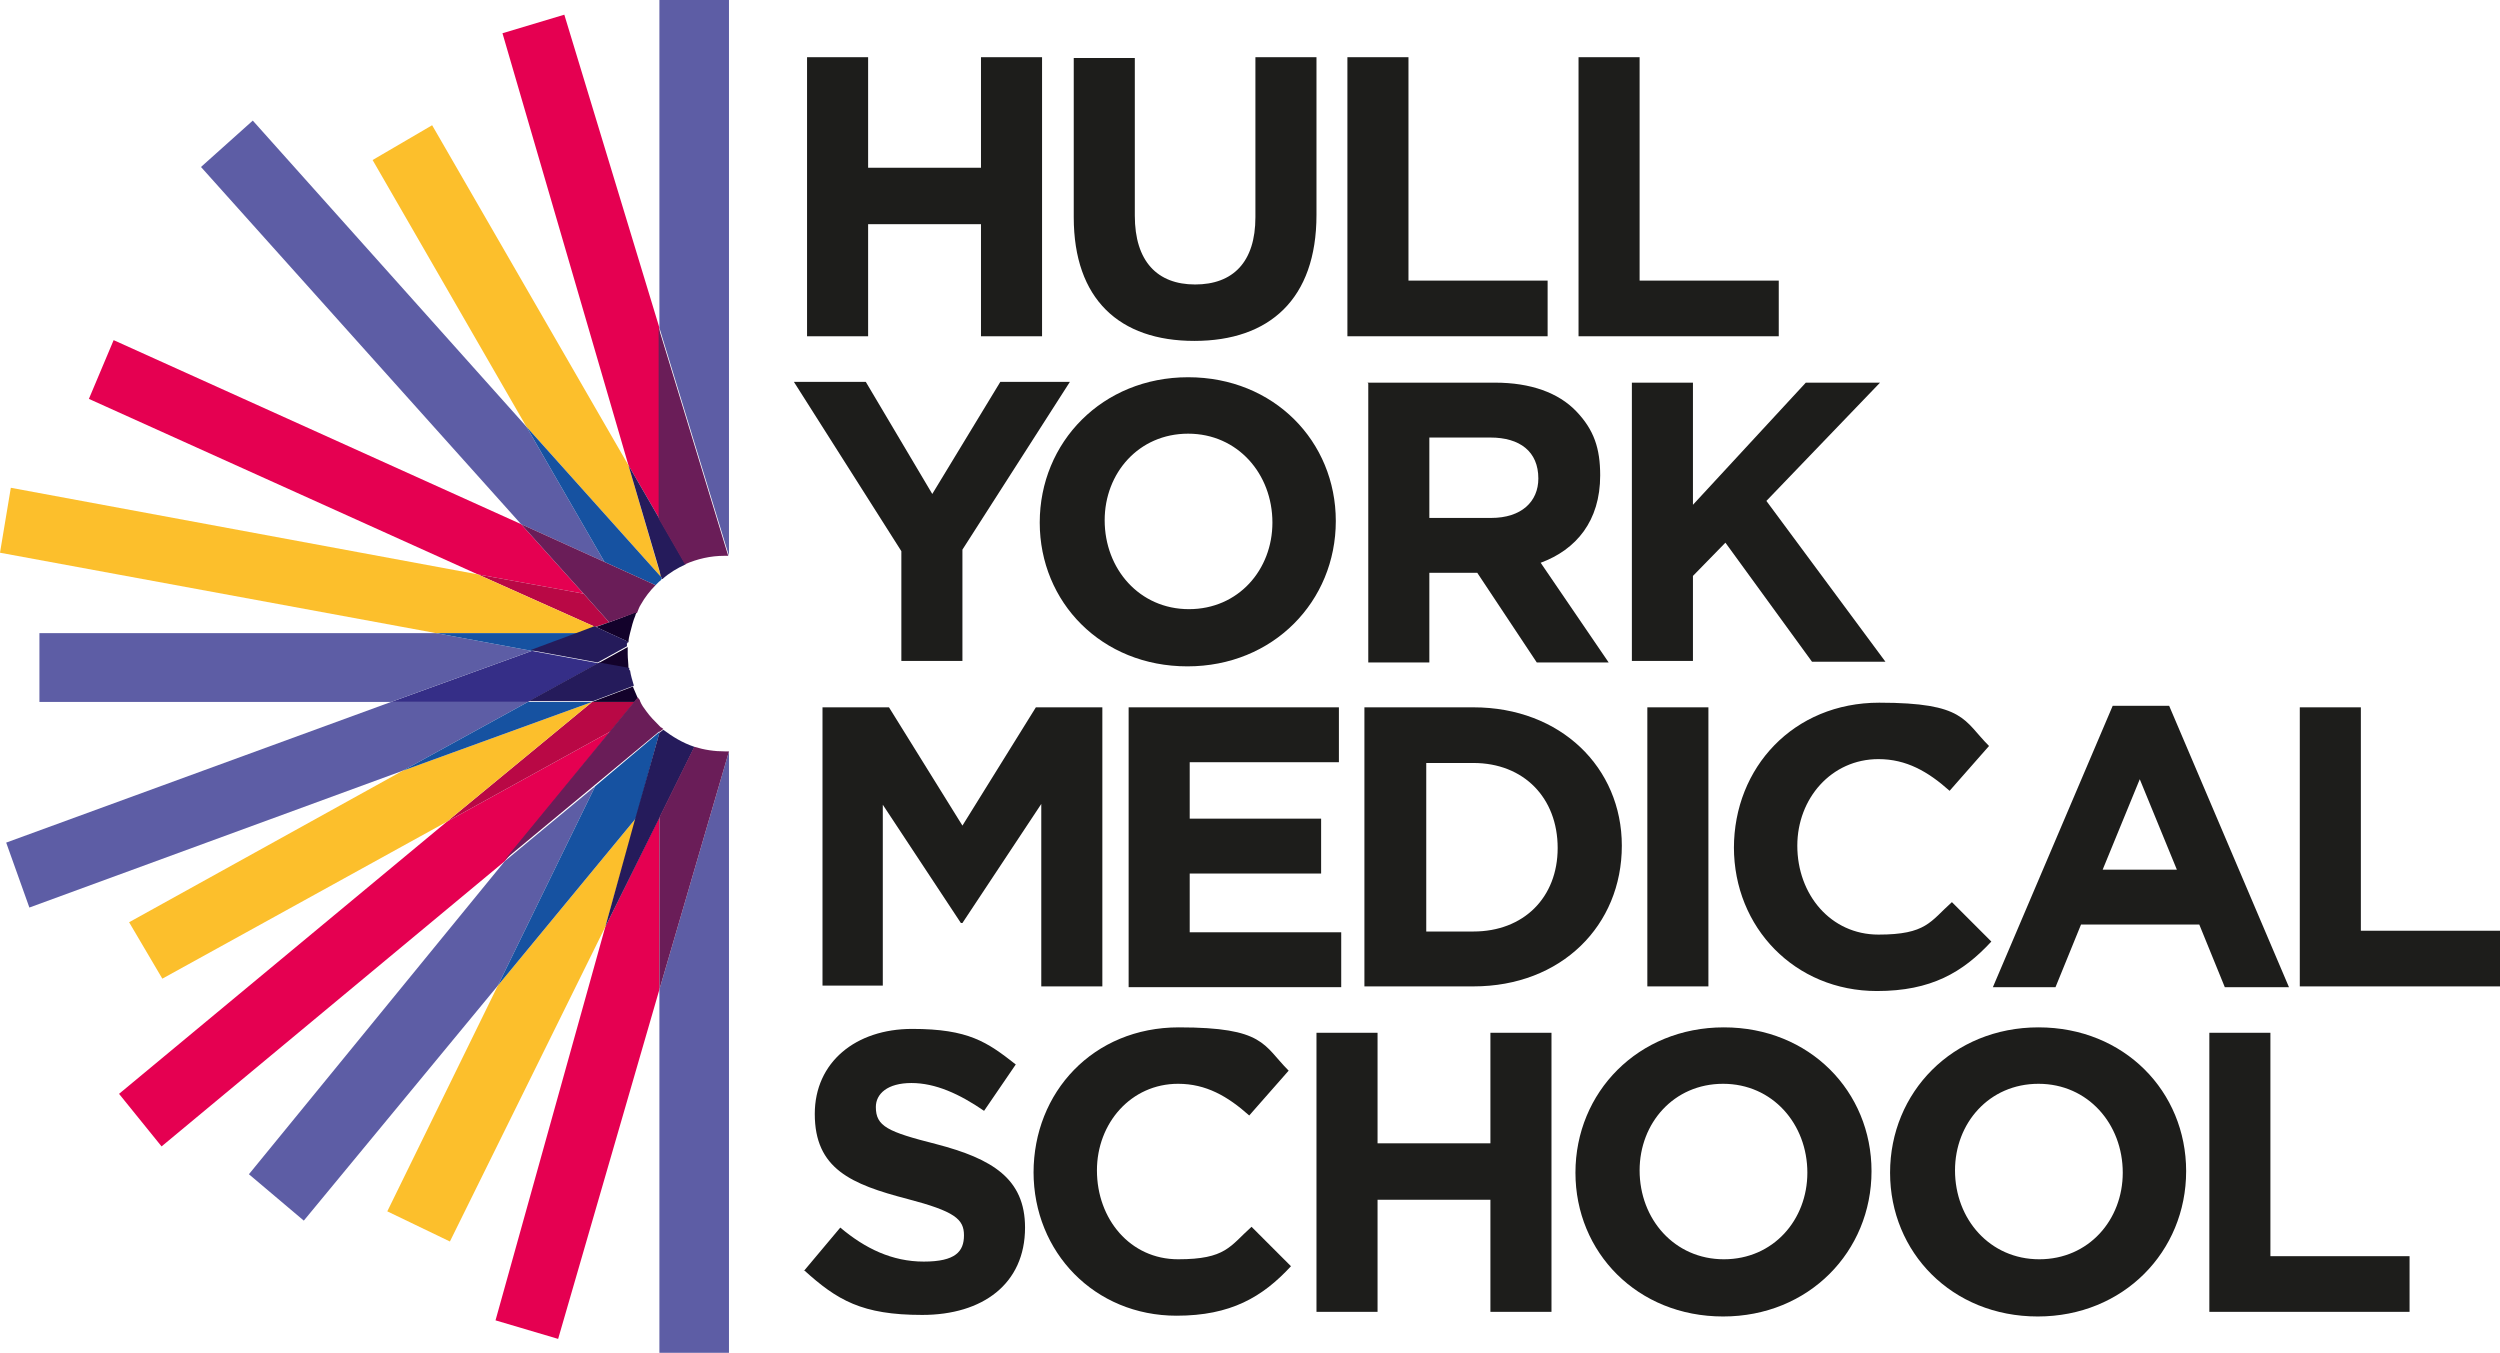
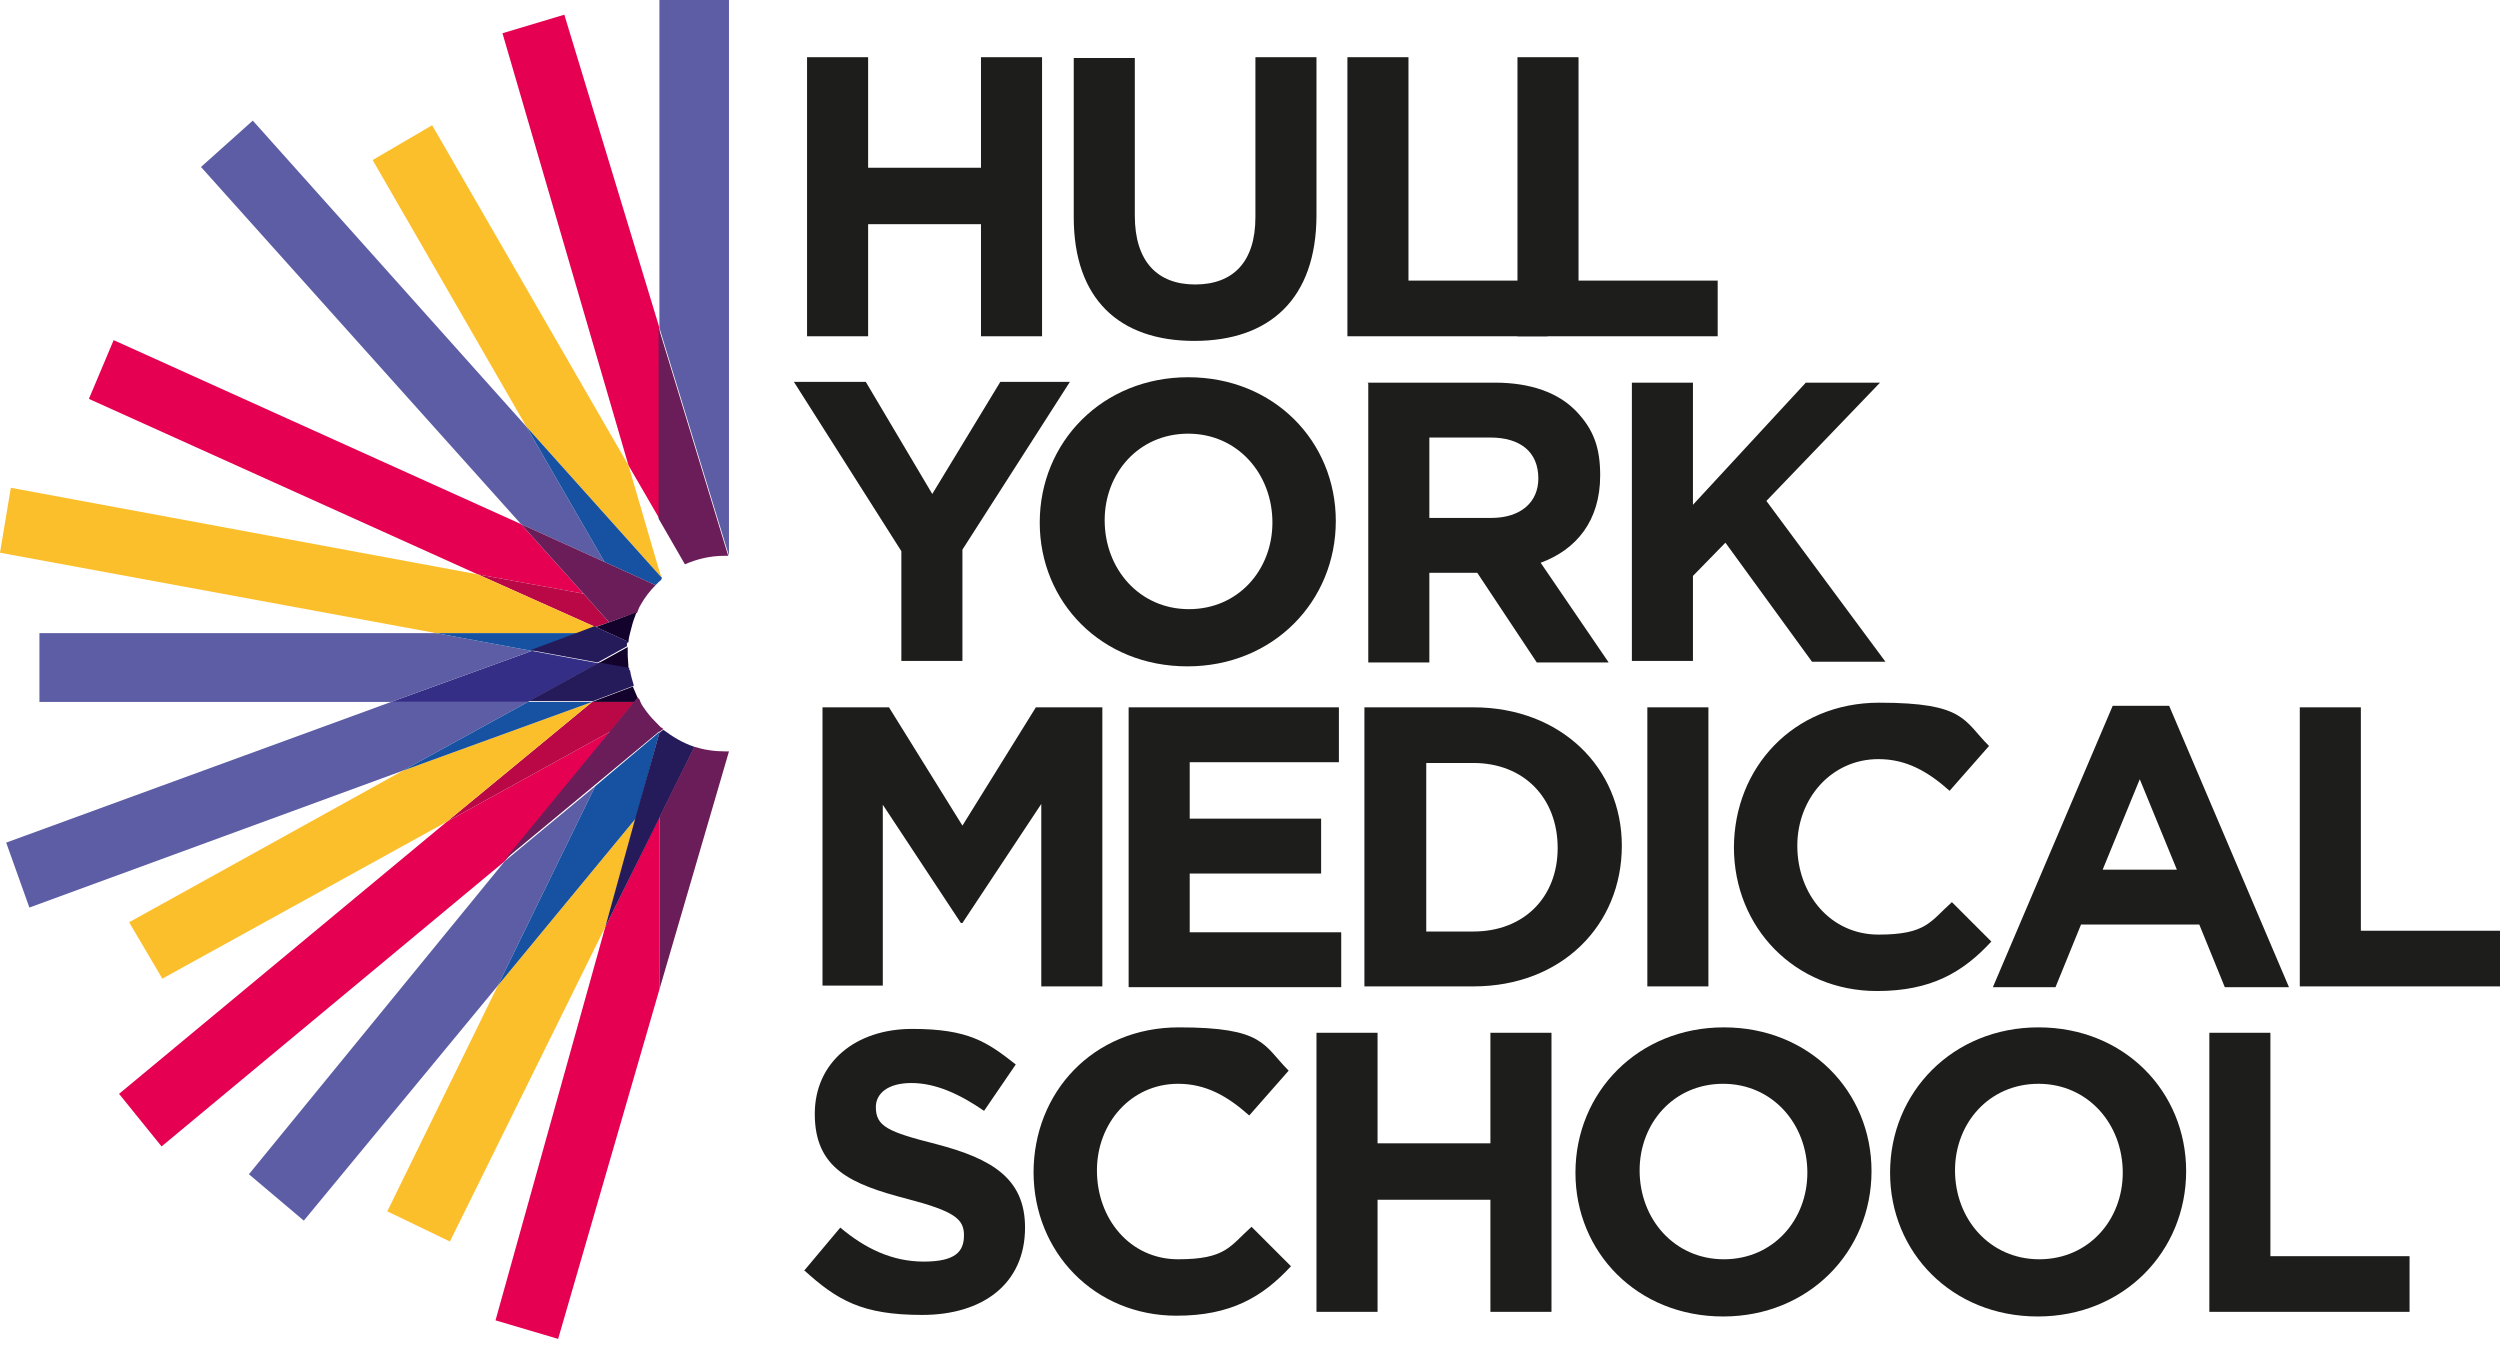
<svg xmlns="http://www.w3.org/2000/svg" id="Layer_1" version="1.1" viewBox="0 0 323.4 175">
  <defs>
    <style>
      .st0 {
        fill: #13022b;
      }

      .st1 {
        fill: #5d5da5;
      }

      .st2 {
        fill: #1d1d1b;
      }

      .st3 {
        fill: #251b5b;
      }

      .st4 {
        fill: #1652a1;
      }

      .st5 {
        fill: #fcbf2c;
      }

      .st6 {
        fill: #352e87;
      }

      .st7 {
        fill: #b90845;
      }

      .st8 {
        fill: #6a1d58;
      }

      .st9 {
        fill: #e50051;
      }
    </style>
  </defs>
  <g>
    <path class="st2" d="M104.4,7.4h7.9v14.3h14.6V7.4h7.9v36.1h-7.9v-14.5h-14.6v14.5h-7.9V7.4Z" />
    <path class="st2" d="M138.9,28.1V7.5h7.9v20.4c0,5.9,2.9,8.9,7.8,8.9s7.8-2.9,7.8-8.7V7.4h7.9v20.4c0,10.9-6.1,16.3-15.8,16.3s-15.6-5.4-15.6-16Z" />
    <path class="st2" d="M174.3,7.4h7.9v28.9h18v7.2h-25.9V7.4Z" />
-     <path class="st2" d="M204.2,7.4h7.9v28.9h18v7.2h-25.9V7.4Z" />
+     <path class="st2" d="M204.2,7.4v28.9h18v7.2h-25.9V7.4Z" />
    <path class="st2" d="M116.6,71.3l-13.9-21.9h9.3l8.6,14.5,8.8-14.5h9l-13.9,21.7v14.4h-7.9v-14.2h0Z" />
    <path class="st2" d="M134.5,67.6h0c0-10.4,8.1-18.8,19.2-18.8s19.1,8.3,19.1,18.6h0c0,10.4-8.1,18.8-19.2,18.8s-19.1-8.3-19.1-18.6ZM164.6,67.6h0c0-6.3-4.5-11.5-10.9-11.5s-10.8,5.1-10.8,11.2h0c0,6.3,4.5,11.5,10.9,11.5s10.8-5.1,10.8-11.2Z" />
    <path class="st2" d="M176.9,49.5h16.5c4.6,0,8.2,1.3,10.5,3.7s3.1,4.8,3.1,8.3h0c0,5.9-3.1,9.6-7.7,11.3l8.8,12.9h-9.3l-7.7-11.6h-6.2v11.6h-7.9v-36.1h0ZM192.9,67c3.9,0,6.1-2.1,6.1-5.1h0c0-3.5-2.4-5.3-6.2-5.3h-7.9v10.4h8Z" />
    <path class="st2" d="M211.1,49.5h7.9v15.8l14.6-15.8h9.6l-14.7,15.3,15.4,20.8h-9.5l-11.2-15.4-4.2,4.3v11h-7.9v-36.1h0Z" />
    <path class="st2" d="M106.4,91.5h8.6l9.5,15.3,9.5-15.3h8.6v36.1h-7.9v-23.6l-10.2,15.4h-.2l-10.1-15.3v23.4h-7.8v-36.1h0Z" />
    <path class="st2" d="M146,91.5h27.2v7.1h-19.3v7.3h17v7.1h-17v7.6h19.6v7.1h-27.5v-36.1h0Z" />
    <path class="st2" d="M176.5,91.5h14.1c11.3,0,19.2,7.8,19.2,17.9h0c0,10.3-7.8,18.2-19.2,18.2h-14.1v-36.1ZM190.6,120.5c6.5,0,10.9-4.4,10.9-10.8h0c0-6.5-4.4-11-10.9-11h-6.1v21.8h6.1Z" />
    <path class="st2" d="M213.1,91.5h7.9v36.1h-7.9v-36.1Z" />
    <path class="st2" d="M224.3,109.7h0c0-10.4,7.7-18.8,18.8-18.8s10.9,2.3,14.2,5.6l-5.1,5.8c-2.8-2.5-5.6-4.1-9.2-4.1-6.1,0-10.5,5.1-10.5,11.2h0c0,6.3,4.3,11.5,10.5,11.5s6.7-1.7,9.5-4.2l5.1,5.1c-3.7,4-7.8,6.4-14.8,6.4-10.6,0-18.5-8.2-18.5-18.6h0Z" />
    <path class="st2" d="M273.3,91.3h7.3l15.5,36.4h-8.3l-3.3-8.1h-15.3l-3.3,8.1h-8.1l15.5-36.4h0ZM281.6,112.5l-4.8-11.7-4.8,11.7h9.6,0Z" />
    <path class="st2" d="M297.5,91.5h7.9v28.9h18v7.2h-25.9v-36.1Z" />
    <path class="st2" d="M104,164.4l4.7-5.6c3.2,2.7,6.7,4.4,10.8,4.4s5.2-1.3,5.2-3.4h0c0-2.1-1.2-3.1-7.3-4.7-7.3-1.9-12-3.9-12-11h0c0-6.7,5.3-11,12.6-11s9.7,1.7,13.4,4.6l-4.1,6c-3.2-2.2-6.3-3.6-9.4-3.6s-4.6,1.4-4.6,3.1h0c0,2.5,1.5,3.2,7.8,4.8,7.3,1.9,11.5,4.5,11.5,10.8h0c0,7.3-5.5,11.3-13.3,11.3s-11-1.9-15.3-5.8h0Z" />
    <path class="st2" d="M133.7,151.7h0c0-10.4,7.7-18.8,18.8-18.8s10.9,2.3,14.2,5.6l-5.1,5.8c-2.8-2.5-5.6-4.1-9.2-4.1-6.1,0-10.5,5.1-10.5,11.2h0c0,6.3,4.3,11.5,10.5,11.5s6.7-1.7,9.5-4.2l5.1,5.1c-3.7,4-7.8,6.4-14.8,6.4-10.6,0-18.5-8.2-18.5-18.6h0Z" />
    <path class="st2" d="M170.3,133.6h7.9v14.3h14.6v-14.3h7.9v36.1h-7.9v-14.5h-14.6v14.5h-7.9v-36.1Z" />
    <path class="st2" d="M203.8,151.7h0c0-10.4,8.1-18.8,19.2-18.8s19.1,8.3,19.1,18.6h0c0,10.4-8.1,18.8-19.2,18.8s-19.1-8.3-19.1-18.6ZM233.8,151.7h0c0-6.3-4.5-11.5-10.9-11.5s-10.8,5.1-10.8,11.2h0c0,6.3,4.5,11.5,10.9,11.5s10.8-5.1,10.8-11.2Z" />
    <path class="st2" d="M244.5,151.7h0c0-10.4,8.1-18.8,19.2-18.8s19.1,8.3,19.1,18.6h0c0,10.4-8.1,18.8-19.2,18.8s-19.1-8.3-19.1-18.6ZM274.6,151.7h0c0-6.3-4.5-11.5-10.9-11.5s-10.8,5.1-10.8,11.2h0c0,6.3,4.5,11.5,10.9,11.5s10.8-5.1,10.8-11.2Z" />
    <path class="st2" d="M285.8,133.6h7.9v28.9h18v7.2h-25.9v-36.1Z" />
  </g>
  <g>
    <polygon class="st9" points="85.3 42.4 73 1.9 65 4.3 81.3 60.2 85.3 67.1 85.3 42.4" />
    <polygon class="st9" points="67.4 67.8 14.7 44 11.5 51.6 61.8 74.3 75.5 76.8 67.4 67.8" />
    <polygon class="st7" points="78.8 80.5 75.5 76.8 61.8 74.3 77 81.1 78.8 80.5" />
    <polygon class="st6" points="77.4 85.8 68.8 84.2 50.6 90.8 68.3 90.8 77.4 85.8" />
    <polygon class="st9" points="57.8 106.3 15.4 141.5 20.9 148.3 65.3 111.4 79 94.6 57.8 106.3" />
    <polygon class="st7" points="57.8 106.3 79 94.6 82.1 90.8 76.6 90.8 57.8 106.3" />
    <g>
      <path class="st0" d="M80.9,82.9l.4.2c0-.4.1-.8.2-1.2.2-.8.4-1.6.7-2.3,0-.1.1-.3.2-.4h-.3c0,.1-3.3,1.3-3.3,1.3l-1.7.6,1.7.8,2.2,1h0Z" />
      <path class="st0" d="M77.4,85.8l3.9.7c0-.6-.1-1.3-.1-1.9v-.9l-3.8,2.1h0Z" />
      <path class="st0" d="M81.9,88.8l-5.3,2h5.5l.4-.5c-.2-.5-.4-.9-.6-1.4h0Z" />
    </g>
    <polygon class="st9" points="78.3 119.9 64.1 170.8 72.2 173.2 85.3 128 85.3 105.7 78.3 119.9" />
    <g>
      <polygon class="st1" points="32.7 15.6 26 21.6 67.4 67.8 78.2 72.7 68.1 55.2 32.7 15.6" />
      <polygon class="st1" points="56.4 81.9 5.1 81.9 5.1 90.8 50.6 90.8 68.8 84.2 56.4 81.9" />
      <polygon class="st1" points="68.3 90.8 50.6 90.8 .8 109 3.8 117.4 52.1 99.7 68.3 90.8" />
      <polygon class="st1" points="32.2 151.9 39.3 157.9 64.4 127.5 77 101.7 65.3 111.4 32.2 151.9" />
      <path class="st1" d="M94.3,71.9V0h-9v42.4l9,29.5h0Z" />
-       <polygon class="st1" points="94.3 97.2 94.3 97.2 85.3 128 85.3 175 94.3 175 94.3 97.2" />
    </g>
    <g>
      <polygon class="st5" points="75 81.9 77 81.1 61.8 74.3 1.4 63.1 0 71.5 56.4 81.9 75 81.9" />
      <polygon class="st5" points="76.6 90.8 52.1 99.7 16.7 119.3 21 126.6 57.8 106.3 76.6 90.8" />
      <polygon class="st5" points="85.3 73.9 81.3 60.2 55.9 16.2 48.2 20.7 68.1 55.2 85.3 74.4 85.6 74.7 85.3 73.9" />
      <polygon class="st5" points="50.1 156.7 58.2 160.6 78.3 119.9 82.3 105.8 64.4 127.5 50.1 156.7" />
    </g>
    <g>
      <path class="st4" d="M84.8,75.7l.5-.5c.1,0,.2-.2.3-.3v-.2l-.3-.3-17.2-19.2,10.1,17.5,6.6,3h0Z" />
      <polygon class="st4" points="75 81.9 56.4 81.9 68.8 84.2 75 81.9" />
      <polygon class="st4" points="76.6 90.8 76.6 90.8 68.3 90.8 52.1 99.7 76.6 90.8 76.6 90.8" />
      <polygon class="st4" points="77 101.7 64.4 127.5 82.3 105.8 85.3 94.8 85.3 94.7 85.3 94.7 77 101.7" />
    </g>
    <g>
      <path class="st3" d="M81.2,83.2v-.2l-.4-.2-2.2-1-1.7-.8-2.1.8-6.2,2.3,8.7,1.6,3.8-2.1v-.4h0Z" />
      <path class="st3" d="M81.4,86.8v-.4l-3.9-.7-9.1,5h8.3l5.3-2c-.2-.7-.4-1.3-.5-2h-.1Z" />
-       <path class="st3" d="M85.6,74.7v.2h.1c.9-.8,1.9-1.4,3-1.9l-3.4-5.9-4-6.9,4,13.6.2.8h0Z" />
      <path class="st3" d="M89.8,96.6c-1.5-.5-2.8-1.3-4-2.2l-.5.4h0l-3.1,11-3.9,14.1,7-14.1,4.5-9.1h0Z" />
    </g>
    <g>
      <path class="st8" d="M78.8,80.5l3.3-1.2h.3c.2-.5.3-.8.5-1.1.5-.9,1.2-1.8,1.9-2.5l-6.6-3-10.8-4.9,8.1,9,3.3,3.7Z" />
      <path class="st8" d="M93.8,71.9h.4l-9-29.5v24.7l3.4,5.9c1.6-.7,3.3-1.1,5.1-1.1h.1Z" />
      <path class="st8" d="M93.8,97.2c-1.4,0-2.7-.2-4-.6l-4.5,9.1v22.3l9-30.8h-.5Z" />
      <path class="st8" d="M85.3,94.7l.5-.4s-.2-.2-.3-.2l-.2-.2c-.6-.6-1.2-1.2-1.7-1.9-.3-.4-.6-.8-.8-1.3,0-.2-.2-.3-.3-.5h0l-.4.5-3.1,3.8-13.7,16.7,11.7-9.7,8.3-6.9h0Z" />
    </g>
  </g>
</svg>